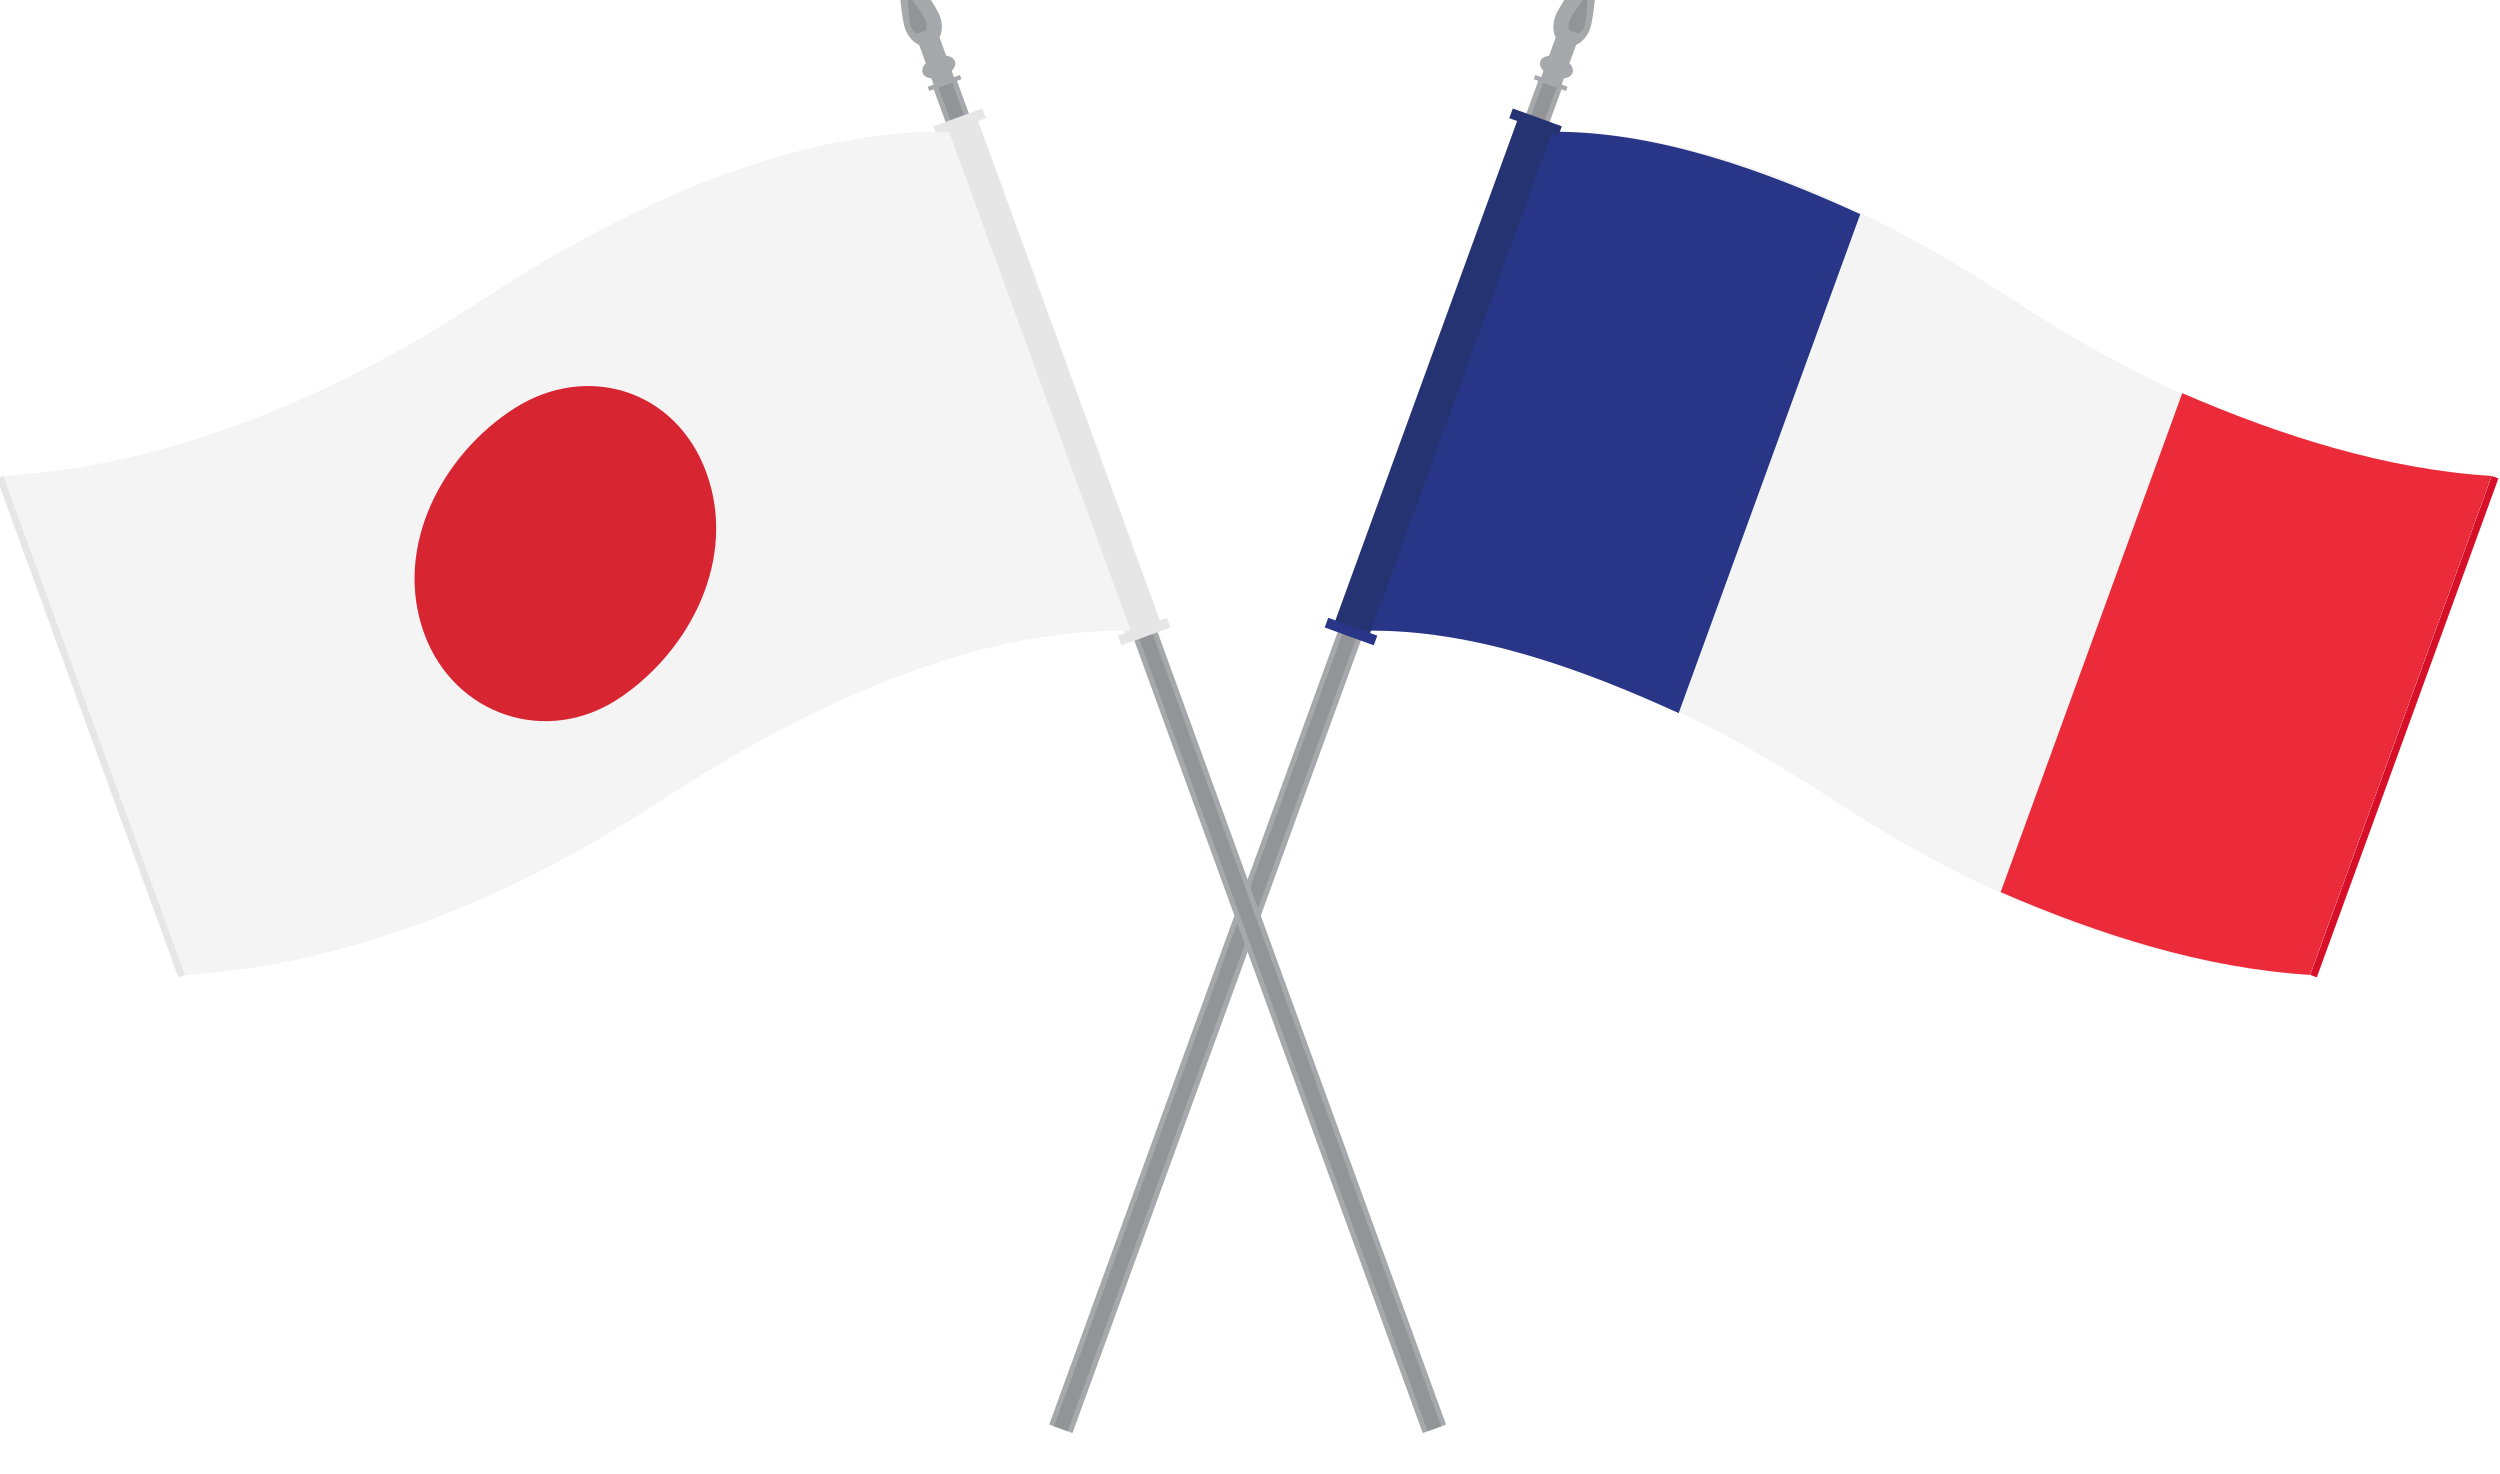
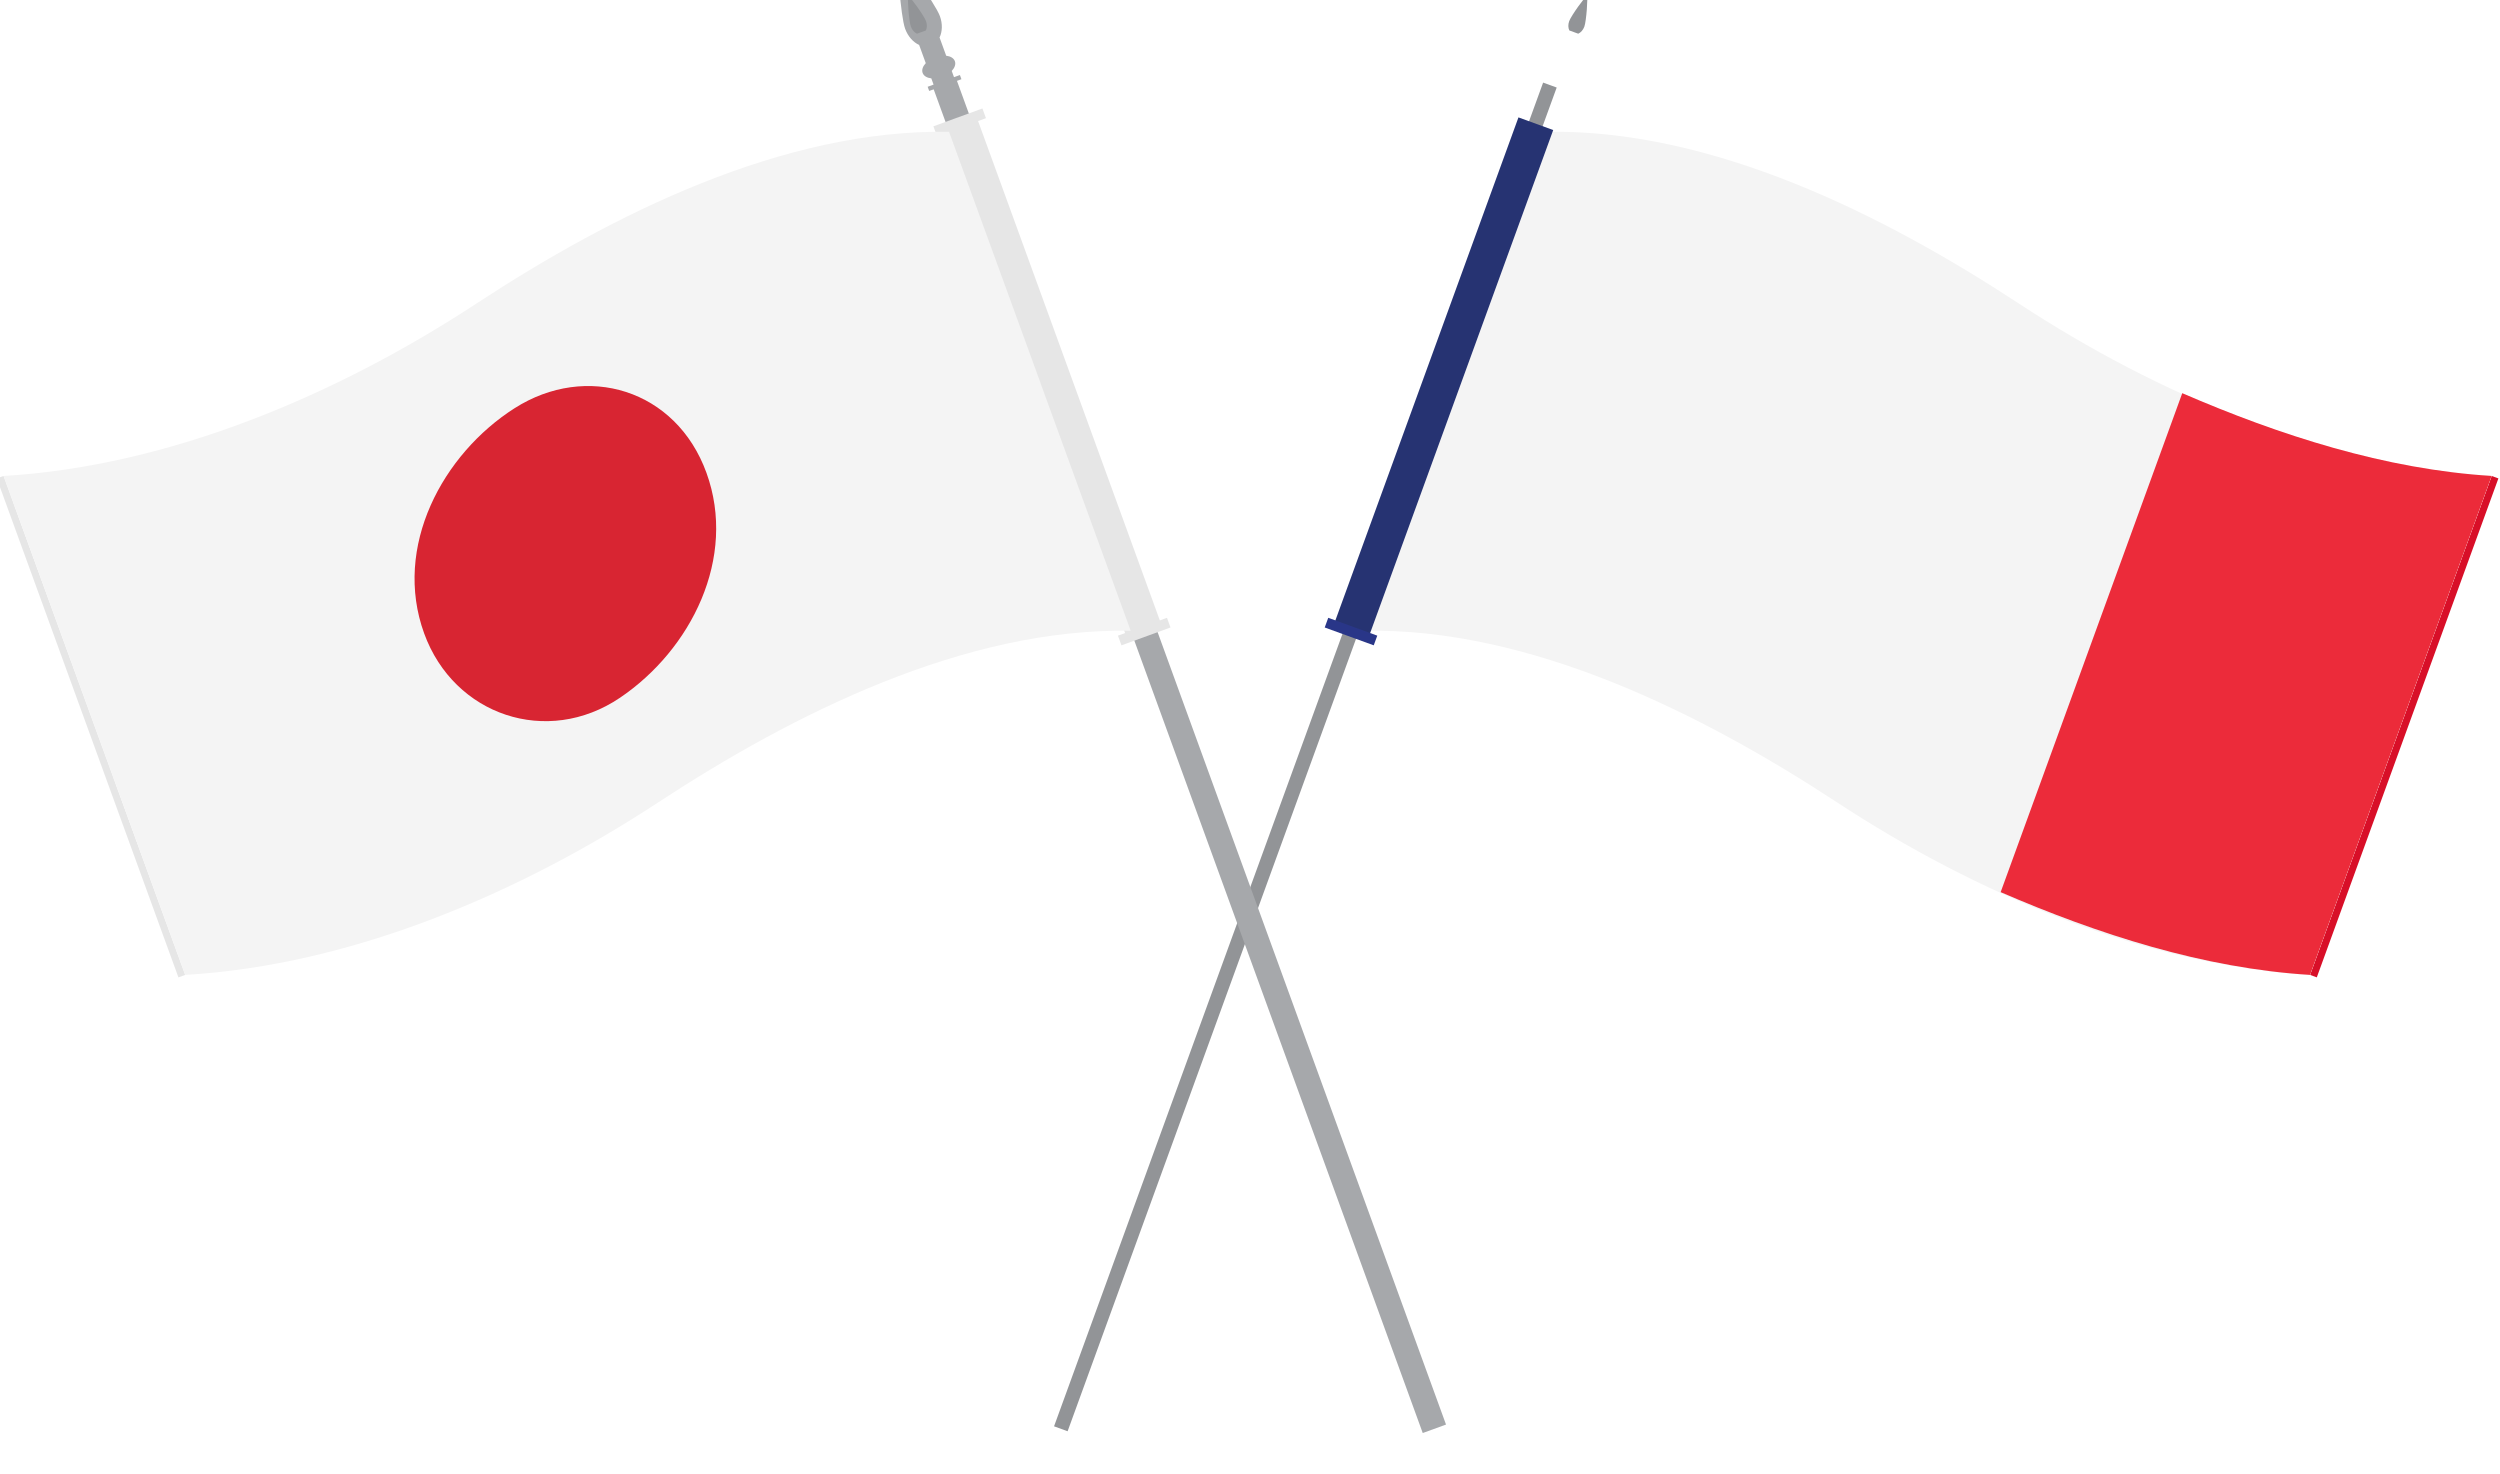
<svg xmlns="http://www.w3.org/2000/svg" xmlns:ns1="http://www.inkscape.org/namespaces/inkscape" xmlns:ns2="http://sodipodi.sourceforge.net/DTD/sodipodi-0.dtd" width="74.608mm" height="43.975mm" viewBox="0 0 74.608 43.975" version="1.1" id="svg2636" ns1:version="0.92.3 (2405546, 2018-03-11)" ns2:docname="jp fr flags.svg">
  <defs id="defs2630" />
  <ns2:namedview id="base" pagecolor="#ffffff" bordercolor="#666666" borderopacity="1.0" ns1:pageopacity="0.0" ns1:pageshadow="2" ns1:zoom="0.35" ns1:cx="140.99171" ns1:cy="83.10202" ns1:document-units="mm" ns1:current-layer="layer1" showgrid="false" ns1:window-width="2560" ns1:window-height="1369" ns1:window-x="-8" ns1:window-y="-8" ns1:window-maximized="1" />
  <g ns1:label="Layer 1" ns1:groupmode="layer" id="layer1" transform="translate(54.313,-126.846)">
    <g transform="matrix(-0.353,0,0,-0.353,97.029,2089.97)" id="g2577">
      <g transform="translate(232.865,5478.629)" id="g1098">
        <path ns1:connector-curvature="0" id="path1100" style="fill:#d80f28;fill-opacity:1;fill-rule:nonzero;stroke:none" d="m 0,0 0.571,0.208 -15.353,42.183 -0.571,-0.208 z" />
      </g>
      <g transform="translate(338.062,5440.107)" id="g1102">
-         <path ns1:connector-curvature="0" id="path1104" style="fill:#a6a8ab;fill-opacity:1;fill-rule:nonzero;stroke:none" d="m 0,0 1.968,0.716 -41.397,113.739 -1.968,-0.716 z" />
-       </g>
+         </g>
      <g transform="translate(338.473,5440.257)" id="g1106">
        <path ns1:connector-curvature="0" id="path1108" style="fill:#929497;fill-opacity:1;fill-rule:nonzero;stroke:none" d="M 0,0 1.147,0.418 -40.2,114.018 -41.347,113.6 Z" />
      </g>
      <g transform="translate(295.782,5555.092)" id="g1110">
-         <path ns1:connector-curvature="0" id="path1112" style="fill:#a6a8ab;fill-opacity:1;fill-rule:nonzero;stroke:none" d="M 0,0 C -0.094,0.26 0.016,0.562 0.265,0.826 L -0.296,2.367 C -0.792,2.591 -1.241,3.081 -1.479,3.733 -1.874,4.819 -2.205,9.583 -1.975,9.667 -1.745,9.751 1.064,5.888 1.459,4.803 1.697,4.15 1.668,3.486 1.431,2.995 L 1.992,1.454 C 2.353,1.413 2.632,1.252 2.726,0.992 2.82,0.733 2.71,0.431 2.461,0.167 l 0.191,-0.525 0.5,0.181 0.128,-0.354 -2.726,-0.992 -0.129,0.354 0.5,0.182 -0.191,0.526 C 0.373,-0.42 0.094,-0.259 0,0" />
-       </g>
+         </g>
      <g transform="translate(295.304,5558.409)" id="g1114">
        <path ns1:connector-curvature="0" id="path1116" style="fill:#929497;fill-opacity:1;fill-rule:nonzero;stroke:none" d="M 0,0 C -0.217,0.098 -0.412,0.312 -0.516,0.596 -0.688,1.069 -0.833,3.147 -0.732,3.184 -0.632,3.22 0.593,1.536 0.765,1.062 0.869,0.778 0.856,0.488 0.753,0.274 Z" />
      </g>
      <g transform="translate(218.081,5521.021)" id="g1118">
        <path ns1:connector-curvature="0" id="path1120" style="fill:#f4f4f4;fill-opacity:1;fill-rule:nonzero;stroke:none" d="m 0,0 c 5.118,-14.061 10.235,-28.122 15.353,-42.183 14.1,0.83 28.29,6.911 39.979,14.579 11.44,7.505 25.926,14.766 39.956,14.516 C 90.171,0.972 85.053,15.033 79.935,29.094 65.905,29.345 51.42,22.083 39.979,14.579 28.289,6.911 14.099,0.834 0,0" />
      </g>
      <g transform="translate(271.461,5543.152)" id="g1122">
-         <path ns1:connector-curvature="0" id="path1124" style="fill:#293688;fill-opacity:1;fill-rule:nonzero;stroke:none" d="m 0,0 c 5.118,-14.061 10.235,-28.122 15.353,-42.183 8.122,3.712 17.486,7.142 26.555,6.964 C 36.791,-21.159 31.673,-7.098 26.555,6.963 17.486,7.142 8.122,3.712 0,0" />
-       </g>
+         </g>
      <g transform="translate(218.081,5521.021)" id="g1126">
        <path ns1:connector-curvature="0" id="path1128" style="fill:#ec2b3a;fill-opacity:1;fill-rule:nonzero;stroke:none" d="m 0,0 c 5.118,-14.061 10.235,-28.122 15.353,-42.183 8.994,0.549 17.934,3.439 26.159,6.996 C 36.394,-21.126 31.276,-7.064 26.158,6.997 17.933,3.44 8.994,0.551 0,0" />
      </g>
      <g transform="translate(313.046,5507.33)" id="g1130">
        <path ns1:connector-curvature="0" id="path1132" style="fill:#263372;fill-opacity:1;fill-rule:nonzero;stroke:none" d="m 0,0 2.938,1.069 -15.626,42.934 -2.938,-1.07 z" />
      </g>
      <g transform="translate(312.592,5506.701)" id="g1134">
        <path ns1:connector-curvature="0" id="path1136" style="fill:#293688;fill-opacity:1;fill-rule:nonzero;stroke:none" d="M 0,0 4.145,1.508 3.847,2.327 -0.298,0.818 Z" />
      </g>
      <g transform="translate(296.99,5549.759)" id="g1138">
-         <path ns1:connector-curvature="0" id="path1140" style="fill:#263372;fill-opacity:1;fill-rule:nonzero;stroke:none" d="M 0,0 4.145,1.508 3.846,2.328 -0.298,0.819 Z" />
-       </g>
+         </g>
      <g transform="translate(413.647,5478.629)" id="g1142">
        <path ns1:connector-curvature="0" id="path1144" style="fill:#e6e6e6;fill-opacity:1;fill-rule:nonzero;stroke:none" d="m 0,0 -0.571,0.208 15.353,42.183 0.571,-0.208 z" />
      </g>
      <g transform="translate(308.45,5440.107)" id="g1146">
        <path ns1:connector-curvature="0" id="path1148" style="fill:#a6a8ab;fill-opacity:1;fill-rule:nonzero;stroke:none" d="m 0,0 -1.968,0.716 41.397,113.739 1.968,-0.716 z" />
      </g>
      <g transform="translate(308.039,5440.257)" id="g1150">
-         <path ns1:connector-curvature="0" id="path1152" style="fill:#929497;fill-opacity:1;fill-rule:nonzero;stroke:none" d="M 0,0 -1.147,0.418 40.2,114.018 41.347,113.6 Z" />
-       </g>
+         </g>
      <g transform="translate(333.466,5507.33)" id="g1154">
        <path ns1:connector-curvature="0" id="path1156" style="fill:#e6e6e6;fill-opacity:1;fill-rule:nonzero;stroke:none" d="m 0,0 -2.938,1.069 15.626,42.934 2.938,-1.07 z" />
      </g>
      <g transform="translate(349.522,5549.759)" id="g1158">
        <path ns1:connector-curvature="0" id="path1160" style="fill:#e6e6e6;fill-opacity:1;fill-rule:nonzero;stroke:none" d="m 0,0 -4.145,1.508 0.299,0.82 4.144,-1.509 z" />
      </g>
      <g transform="translate(333.92,5506.701)" id="g1162">
        <path ns1:connector-curvature="0" id="path1164" style="fill:#e6e6e6;fill-opacity:1;fill-rule:nonzero;stroke:none" d="M 0,0 -4.145,1.508 -3.847,2.327 0.298,0.818 Z" />
      </g>
      <g transform="translate(350.73,5555.092)" id="g1166">
        <path ns1:connector-curvature="0" id="path1168" style="fill:#a6a8ab;fill-opacity:1;fill-rule:nonzero;stroke:none" d="M 0,0 C 0.094,0.26 -0.016,0.562 -0.265,0.826 L 0.296,2.367 C 0.792,2.591 1.241,3.081 1.479,3.733 1.874,4.819 2.205,9.583 1.975,9.667 1.745,9.751 -1.064,5.888 -1.459,4.803 -1.697,4.15 -1.668,3.486 -1.431,2.995 L -1.992,1.454 C -2.353,1.413 -2.632,1.252 -2.726,0.992 -2.82,0.733 -2.71,0.431 -2.461,0.167 l -0.191,-0.525 -0.5,0.181 -0.128,-0.354 2.726,-0.992 0.129,0.354 -0.5,0.182 0.191,0.526 C -0.373,-0.42 -0.094,-0.259 0,0" />
      </g>
      <g transform="translate(351.208,5558.409)" id="g1170">
        <path ns1:connector-curvature="0" id="path1172" style="fill:#929497;fill-opacity:1;fill-rule:nonzero;stroke:none" d="M 0,0 C 0.217,0.098 0.412,0.312 0.516,0.596 0.688,1.069 0.833,3.147 0.732,3.184 0.632,3.22 -0.593,1.536 -0.765,1.062 -0.869,0.778 -0.856,0.488 -0.753,0.274 Z" />
      </g>
      <g transform="translate(428.429,5521.019)" id="g1174">
        <path ns1:connector-curvature="0" id="path1176" style="fill:#f4f4f4;fill-opacity:1;fill-rule:nonzero;stroke:none" d="m 0,0 c -5.118,-14.061 -10.235,-28.122 -15.353,-42.182 -14.1,0.83 -28.29,6.911 -39.979,14.578 -11.44,7.505 -25.926,14.767 -39.956,14.516 5.117,14.061 10.235,28.121 15.353,42.182 14.03,0.251 28.515,-7.011 39.956,-14.515 C -28.289,6.912 -14.099,0.834 0,0" />
      </g>
      <g transform="translate(392.871,5507.706)" id="g1178">
        <path ns1:connector-curvature="0" id="path1180" style="fill:#d82532;fill-opacity:1;fill-rule:nonzero;stroke:none" d="m 0,0 c -2.523,-6.941 -10.409,-9.589 -16.552,-5.439 -6.02,4.067 -9.917,11.837 -7.315,19.013 2.571,7.09 10.163,9.33 16.224,5.466 C -1.565,15.165 2.664,7.331 0,0" />
      </g>
    </g>
  </g>
</svg>